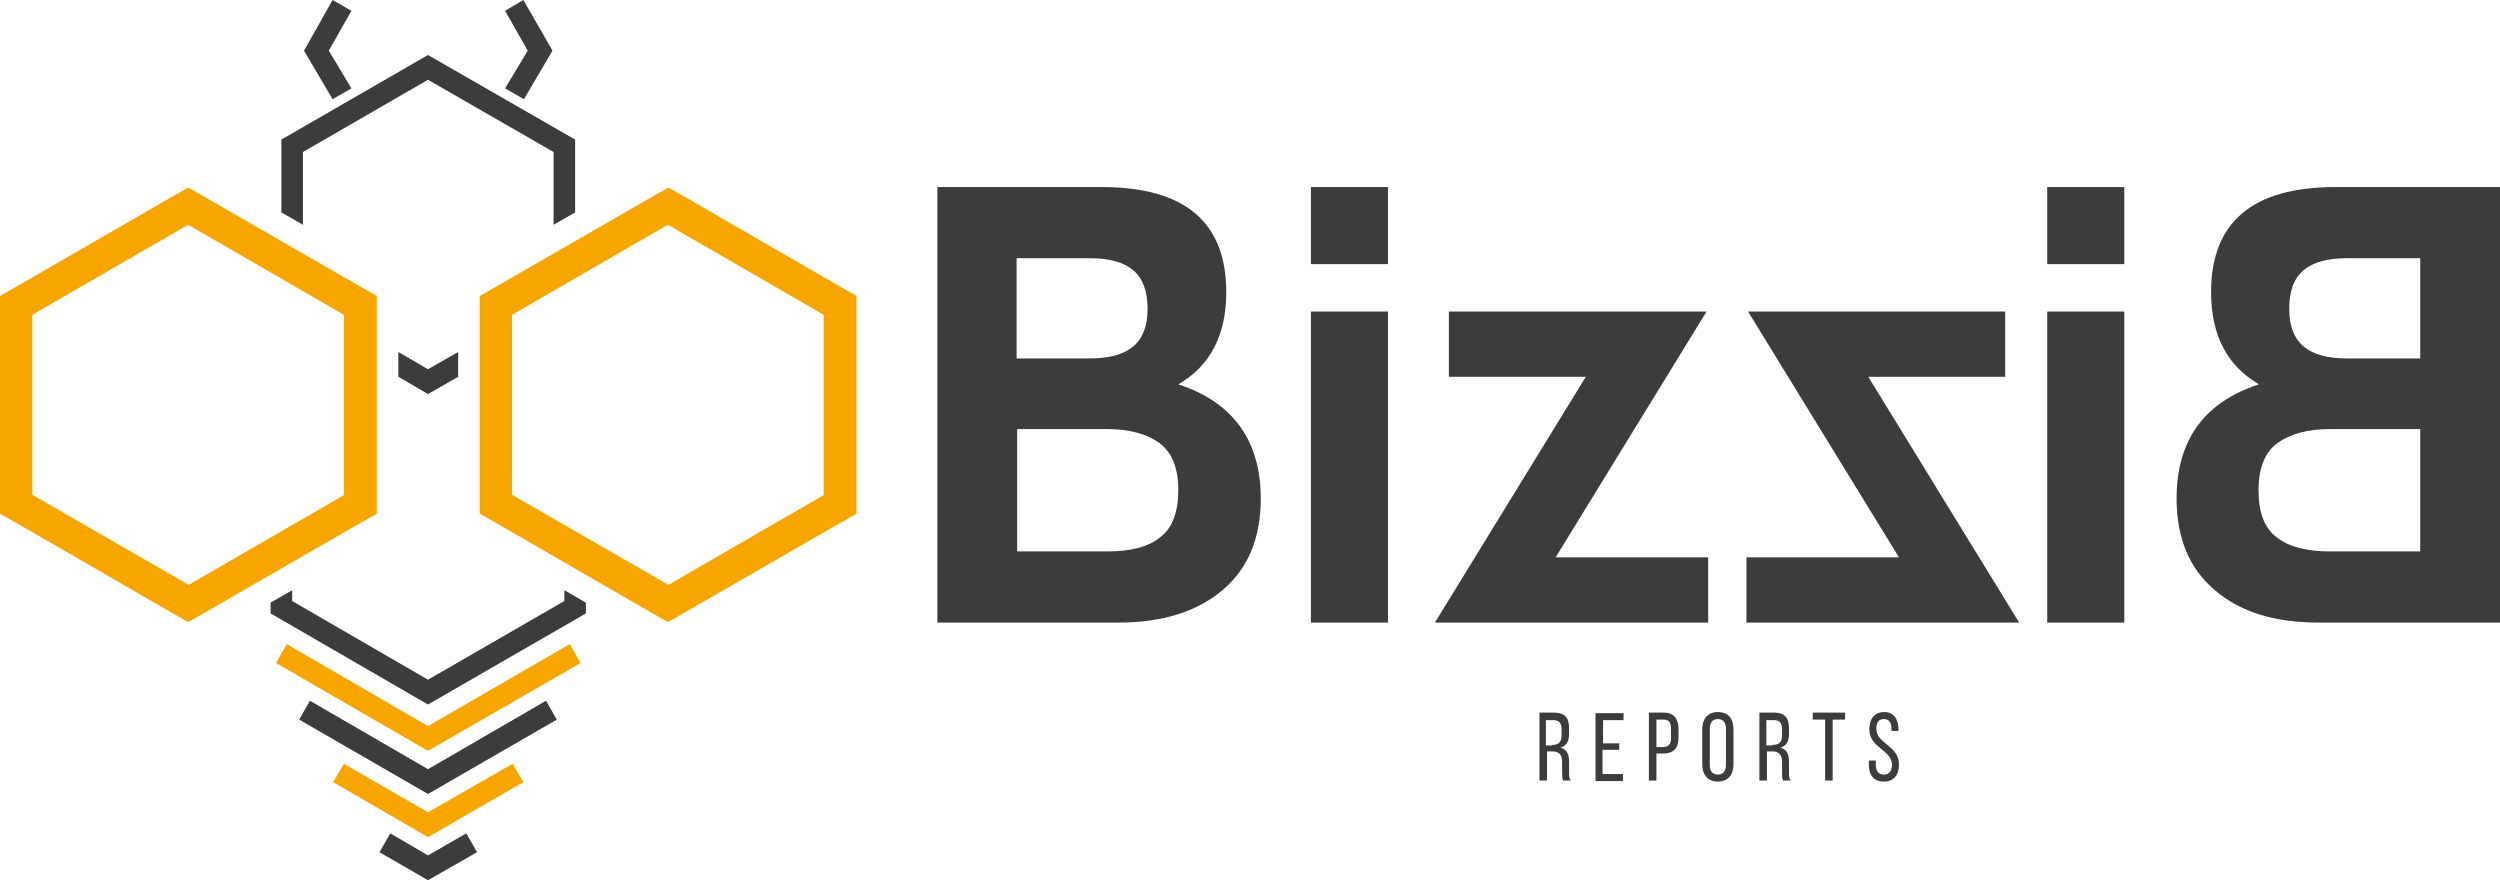
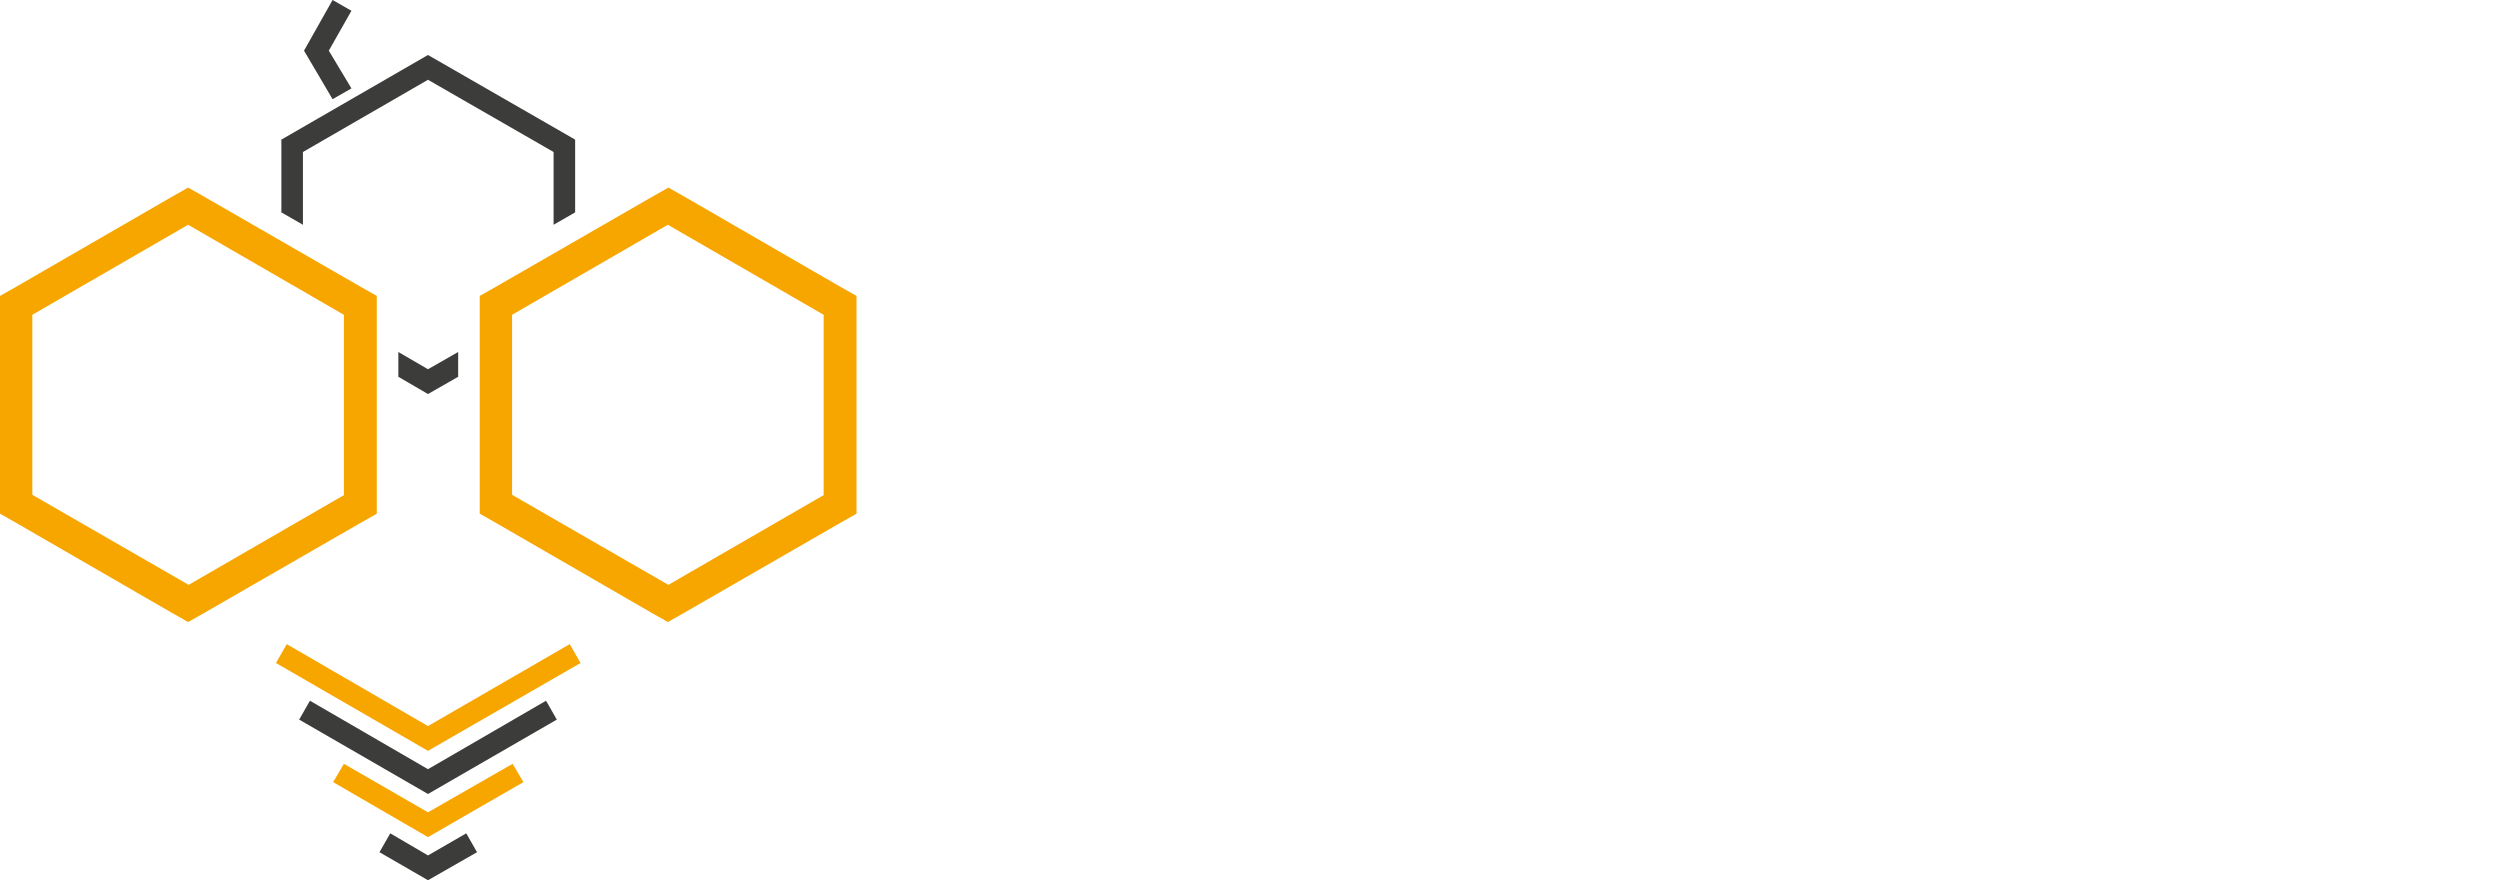
<svg xmlns="http://www.w3.org/2000/svg" xml:space="preserve" width="463.8" height="163.3" style="overflow:visible;enable-background:new 0 0 463.8 163.3">
  <style>.st0{fill:#3c3c3b}.st1{fill:#f7a600}</style>
-   <path d="M233.9 92.5c0 7.2-2.3 12.9-7 16.9-4.7 4-11.1 6.1-19.3 6.1h-33.7V34.7h30.5c15.4 0 23.1 6.5 23.1 19.5 0 8-3 13.7-8.9 17.1 10.1 3.3 15.3 10.4 15.3 21.2zm-45.3-26h13.5c3.6 0 6.3-.7 8.1-2.2 1.8-1.5 2.7-3.8 2.7-7 0-3.3-.9-5.7-2.7-7.2-1.8-1.5-4.5-2.2-8.1-2.2h-13.5v18.6zm26.6 33.2c2.3-1.7 3.4-4.7 3.4-8.8 0-4.1-1.2-7-3.5-8.7-2.3-1.7-5.6-2.6-9.7-2.6h-16.7v22.7h16.7c4.3 0 7.6-.8 9.8-2.6zM243.2 34.7h14.3V49h-14.3V34.7zm0 23.1h14.3v57.7h-14.3V57.8zM316.9 103.4v12.1h-50.7l28-45.6h-25.4V57.8h47.8l-28 45.6h28.3zM352.3 103.4l-28-45.6H372v12.1h-25.4l28 45.6H324v-12.1h28.3zM379.8 34.7h14.3V49h-14.3V34.7zm0 23.1h14.3v57.7h-14.3V57.8zM419.1 71.3c-5.9-3.4-8.9-9.1-8.9-17.1 0-13 7.7-19.5 23.1-19.5h30.5v80.8h-33.7c-8.2 0-14.6-2-19.3-6.1-4.7-4-7-9.7-7-16.9 0-10.8 5.1-17.9 15.3-21.2zM449 47.9h-13.5c-3.6 0-6.3.7-8.1 2.2-1.8 1.5-2.7 3.8-2.7 7.2 0 3.2.9 5.5 2.7 7 1.8 1.5 4.5 2.2 8.1 2.2H449V47.9zm-16.7 54.4H449V79.6h-16.7c-4.2 0-7.4.9-9.8 2.6-2.3 1.7-3.5 4.6-3.5 8.7 0 4.2 1.1 7.1 3.4 8.8 2.3 1.8 5.6 2.6 9.9 2.6z" class="st0" />
  <path d="M69.9 95.3V54.9l-3-1.7-29-16.7-3-1.7-3 1.7L3 53.2l-3 1.7v40.4L3 97l28.9 16.7 3 1.7 3-1.7 29-16.7 3-1.7zm-6-3.5L35 108.5 6 91.8V58.4l28.9-16.7 28.9 16.7v33.4z" class="st1" />
  <path d="M73.9 65.3v4.6l5.5 3.2 5.6-3.2v-4.6l-5.6 3.2zM56.2 28.2l23.2-13.4 23.3 13.4v13.5l4-2.3V25.9L79.4 10.2 52.2 25.9v13.5l4 2.3zM65.2 16.4l-4.2-7L65.2 2l-3.5-2-5.3 9.4 5.3 9z" class="st0" />
  <path d="m79.4 134.7-26.2-15.2-2 3.5 28.2 16.3 28.3-16.3-2-3.5z" class="st1" />
  <path d="M79.4 142.7 57.5 130l-2 3.5 23.9 13.8 23.9-13.8-2-3.5z" class="st0" />
  <path d="m79.4 150.7-15.6-9-2 3.4 17.6 10.2 17.7-10.2-2-3.4z" class="st1" />
  <path d="m79.4 158.7-7-4.1-2 3.5 9 5.2 9.1-5.2-2-3.5z" class="st0" />
  <path d="M155.9 53.2 127 36.5l-3-1.7-3 1.7-29 16.7-3 1.7v40.4l3 1.7 28.9 16.7 3 1.7 3-1.7 29-16.7 3-1.7V54.9l-3-1.7zm-3 38.6L124 108.5 95 91.8V58.4l28.9-16.7 28.9 16.7v33.4z" class="st1" />
-   <path d="m104.7 111.5-25.3 14.6-25.2-14.6v-2l-4 2.3v2l29.2 16.9 29.3-16.9v-2l-4-2.3zM93.7 16.4l3.5 2 5.3-9L97.1 0l-3.4 2 4.2 7.4zM288.3 132.2c2 0 2.8 1 2.8 2.9v1c0 1.4-.5 2.3-1.6 2.6 1.2.3 1.6 1.3 1.6 2.6v2c0 .6 0 1.1.3 1.5H290c-.2-.4-.2-.7-.2-1.5v-2c0-1.4-.7-1.9-1.8-1.9h-1v5.4h-1.4v-12.6h2.7zm-.4 6c1.1 0 1.8-.4 1.8-1.7v-1.2c0-1.1-.4-1.7-1.5-1.7h-1.4v4.7h1.1zM300.4 137.8v1.3h-3.1v4.5h3.8v1.3H296v-12.6h5.2v1.3h-3.8v4.3h3zM308.6 132.2c2 0 2.8 1.2 2.8 3.1v1.5c0 2-.9 3-2.9 3h-1.2v5h-1.4v-12.6h2.7zm-.1 6.4c1 0 1.5-.5 1.5-1.7v-1.7c0-1.2-.4-1.7-1.4-1.7h-1.3v5.1h1.2zM315.8 135.3c0-1.9 1-3.2 2.9-3.2s2.9 1.2 2.9 3.2v6.5c0 1.9-1 3.2-2.9 3.2s-2.9-1.3-2.9-3.2v-6.5zm1.4 6.6c0 1.2.5 1.8 1.5 1.8s1.5-.7 1.5-1.8v-6.7c0-1.1-.5-1.8-1.5-1.8s-1.5.7-1.5 1.8v6.7zM329.1 132.2c2 0 2.8 1 2.8 2.9v1c0 1.4-.5 2.3-1.6 2.6 1.2.3 1.6 1.3 1.6 2.6v2c0 .6 0 1.1.3 1.5h-1.4c-.2-.4-.2-.7-.2-1.5v-2c0-1.4-.7-1.9-1.8-1.9h-1v5.4h-1.4v-12.6h2.7zm-.3 6c1.1 0 1.8-.4 1.8-1.7v-1.2c0-1.1-.4-1.7-1.5-1.7h-1.4v4.7h1.1zM338.6 144.8v-11.3h-2.3v-1.3h6v1.3H340v11.3h-1.4zM352.2 135.3v.3h-1.3v-.4c0-1.1-.4-1.8-1.4-1.8-1 0-1.4.7-1.4 1.8 0 2.8 4.2 3.1 4.2 6.6 0 1.9-.9 3.2-2.8 3.2s-2.8-1.2-2.8-3.2v-.7h1.3v.8c0 1.1.5 1.8 1.5 1.8s1.5-.7 1.5-1.8c0-2.8-4.2-3.1-4.2-6.6 0-1.9.9-3.2 2.8-3.2 1.7 0 2.6 1.3 2.6 3.2z" class="st0" />
</svg>